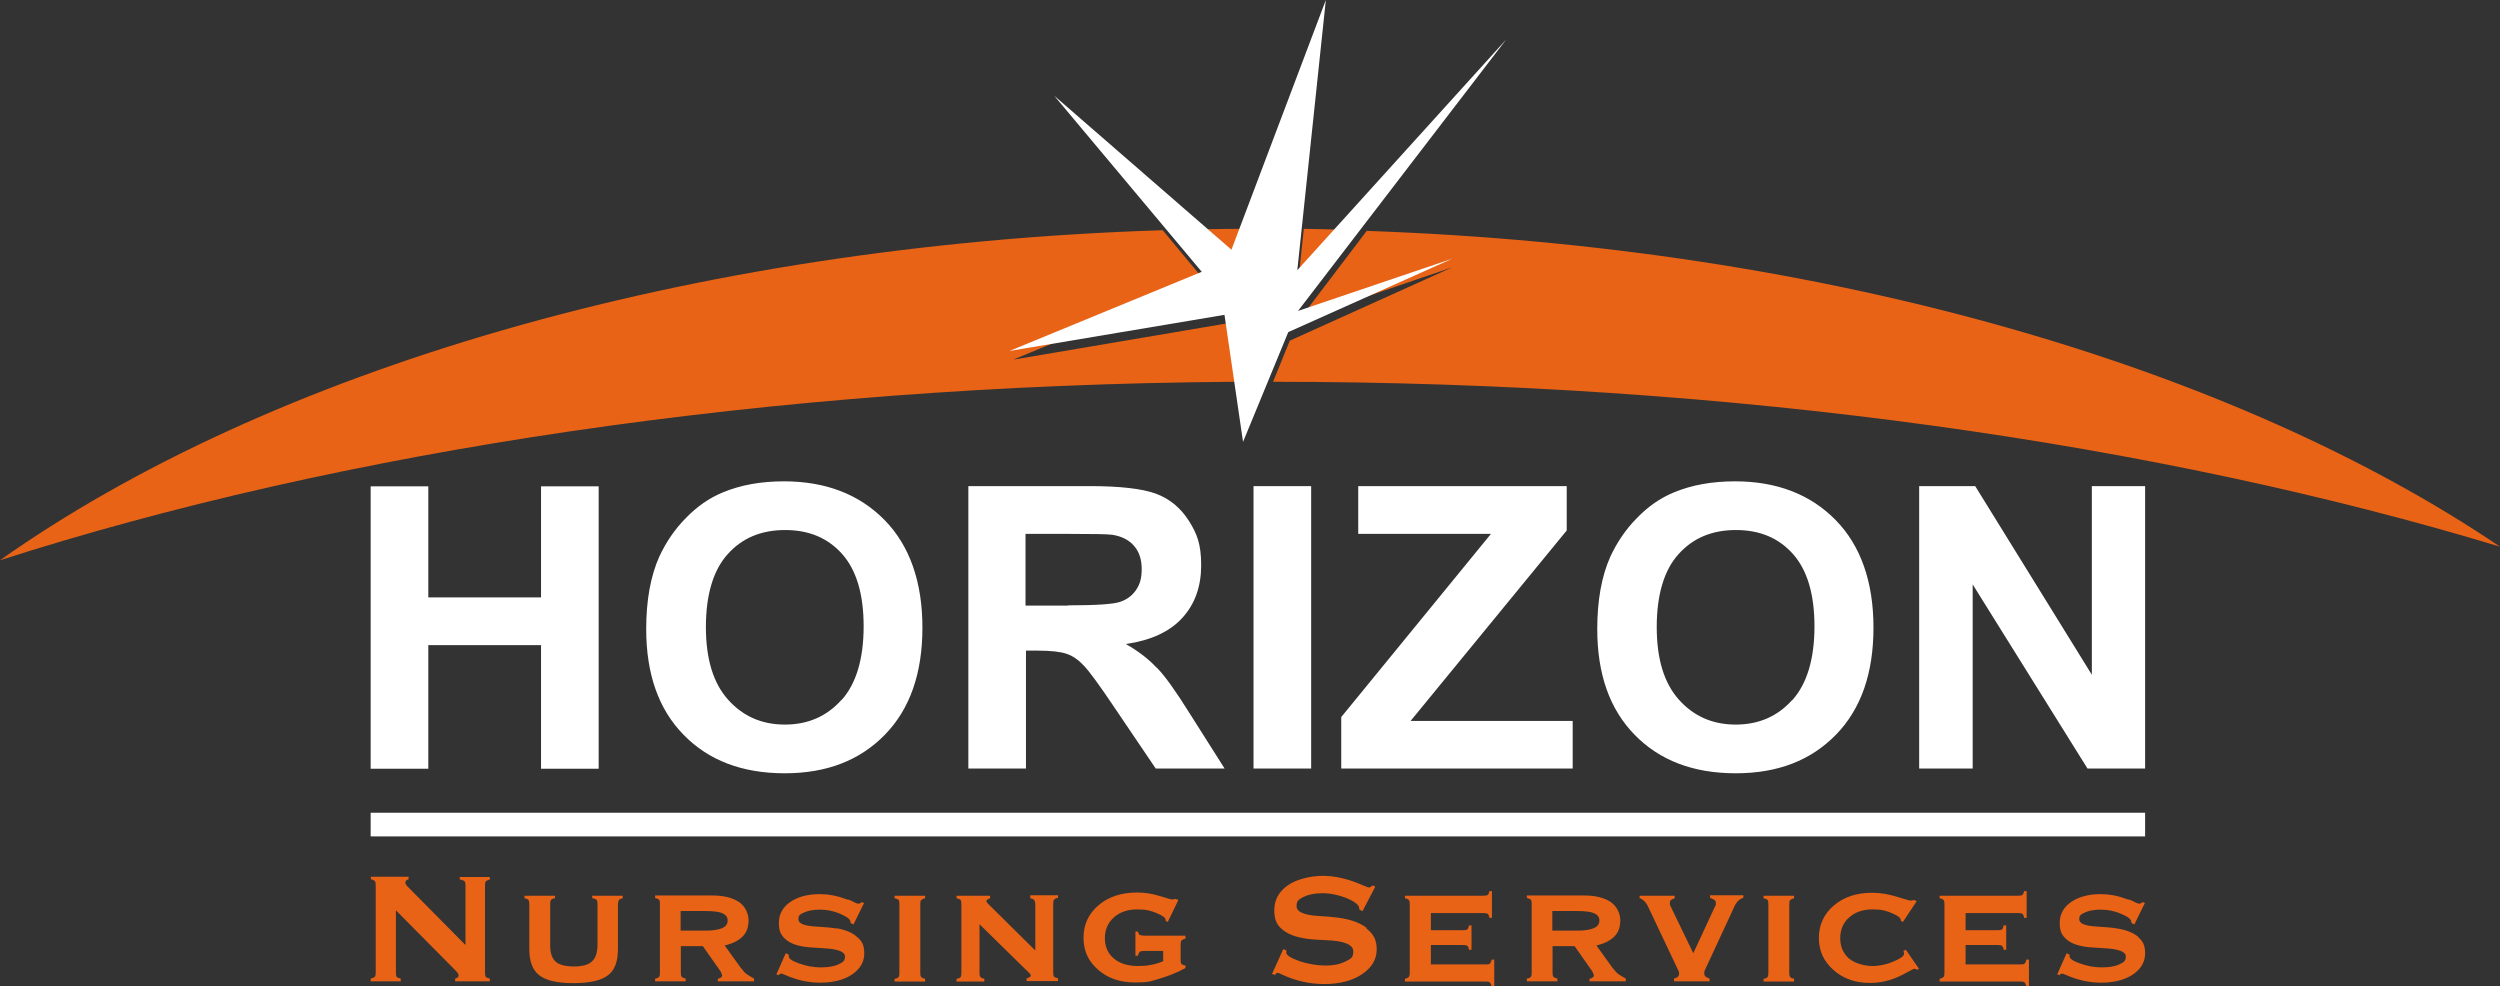
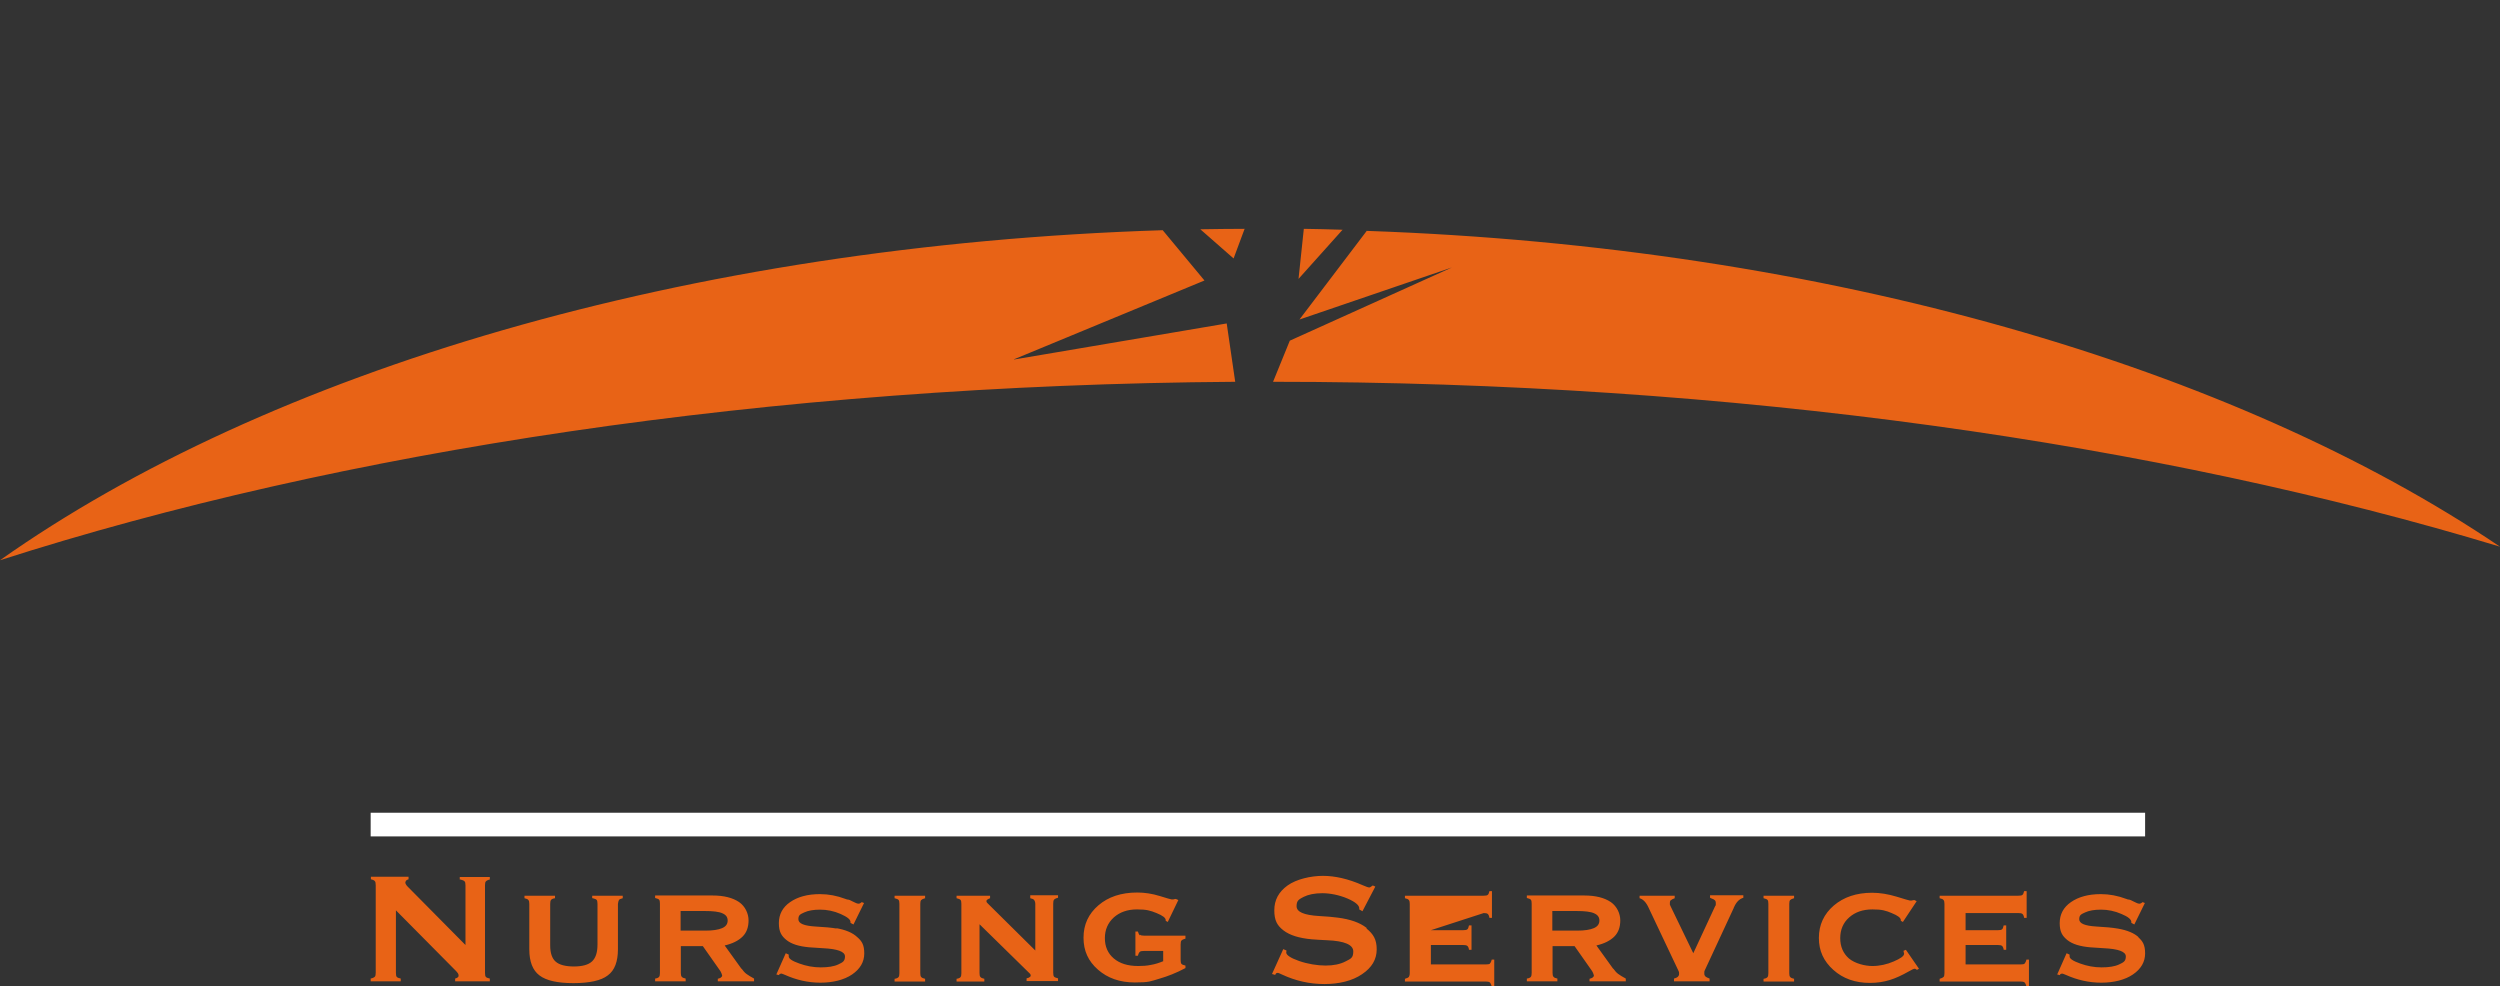
<svg xmlns="http://www.w3.org/2000/svg" width="256px" height="101px" viewBox="0 0 256 101" version="1.1">
  <rect x="0" y="0" width="256" height="101" fill="#333333" stroke="none" />
  <title>Cut Assets/Homepage/Assets/Footer/HorizonNursingServices-hp2024-footer-logo</title>
  <g id="Creative-Comps-2024-(Start-Here)" stroke="none" stroke-width="1" fill="none" fill-rule="evenodd">
    <g id="Cut-Assets/Homepage/JPG/Horizon-Nursing-Services---Homepage-Design---2024" transform="translate(-1260, -7488)">
      <g id="Footer-" transform="translate(0, 7276)">
        <g id="inverse" transform="translate(1260, 212)">
          <g id="Shape_21-2" transform="translate(0, 23.432)" fill="#E86316" fill-rule="nonzero">
            <path d="M133.509,0.024 L132.969,5.127 L137.479,0.094 C136.164,0.047 134.825,0.024 133.509,0 L133.509,0.024 Z M139.97,0.188 L133.063,9.289 L148.685,3.951 L132.076,11.453 L130.361,15.663 C177.558,15.663 221.066,21.966 256,32.548 C228.772,14.158 187.19,1.858 139.993,0.212 L139.97,0.188 Z M103.838,13.358 L123.337,5.291 L119.061,0.141 C70.243,1.693 27.346,14.628 0,33.936 C34.769,22.789 78.677,15.992 126.485,15.663 L125.615,9.689 L103.838,13.382 L103.838,13.358 Z M126.32,3.034 L127.448,0 C125.944,0 124.417,0.024 122.914,0.047 L126.32,3.034 L126.32,3.034 Z" id="Shape" />
          </g>
          <g id="Nursing_Services-2" transform="translate(37.956, 89.688)" fill="#E86316" fill-rule="nonzero">
-             <path d="M9.192,0.374 C9.404,0.421 9.545,0.491 9.615,0.561 C9.686,0.631 9.709,0.771 9.709,0.982 L9.709,7.082 L3.856,1.169 C3.738,1.052 3.667,0.982 3.62,0.888 C3.573,0.818 3.55,0.748 3.55,0.678 C3.55,0.608 3.597,0.538 3.644,0.467 C3.714,0.421 3.785,0.374 3.879,0.351 L3.879,0.093 L0.024,0.093 L0.024,0.351 C0.235,0.397 0.376,0.467 0.423,0.538 C0.494,0.608 0.517,0.748 0.517,0.958 L0.517,9.933 C0.517,10.12 0.494,10.26 0.423,10.33 C0.353,10.4 0.212,10.471 0,10.517 L0,10.798 L3.08,10.798 L3.08,10.517 C2.868,10.471 2.751,10.424 2.68,10.354 C2.61,10.284 2.586,10.143 2.586,9.933 L2.586,3.529 L8.722,9.723 C8.816,9.816 8.887,9.91 8.934,9.98 C8.981,10.05 9.004,10.12 9.004,10.214 C9.004,10.307 8.981,10.354 8.91,10.4 C8.84,10.447 8.769,10.494 8.651,10.517 L8.651,10.798 L12.201,10.798 L12.201,10.517 C11.99,10.471 11.872,10.424 11.802,10.354 C11.731,10.284 11.708,10.143 11.708,9.933 L11.708,0.958 C11.708,0.771 11.731,0.631 11.802,0.561 C11.872,0.491 11.99,0.421 12.201,0.374 L12.201,0.117 L9.122,0.117 L9.122,0.374 L9.192,0.374 Z M22.734,2.29 C22.945,2.337 23.063,2.384 23.133,2.454 C23.204,2.524 23.227,2.664 23.227,2.875 L23.227,7.035 C23.227,7.853 23.039,8.414 22.663,8.764 C22.287,9.115 21.652,9.279 20.806,9.279 C19.959,9.279 19.325,9.115 18.949,8.788 C18.572,8.461 18.384,7.9 18.384,7.128 L18.384,2.875 C18.384,2.664 18.408,2.548 18.478,2.454 C18.549,2.384 18.666,2.314 18.878,2.29 L18.878,2.033 L15.751,2.033 L15.751,2.29 C15.963,2.337 16.08,2.384 16.151,2.477 C16.221,2.548 16.245,2.688 16.245,2.875 L16.245,7.526 C16.245,8.788 16.598,9.676 17.279,10.19 C17.985,10.728 19.137,10.985 20.759,10.985 C22.381,10.985 23.603,10.728 24.285,10.19 C24.99,9.676 25.32,8.764 25.32,7.526 L25.32,2.875 C25.343,2.664 25.39,2.524 25.437,2.454 C25.508,2.384 25.625,2.337 25.813,2.29 L25.813,2.033 C25.813,2.033 22.686,2.033 22.686,2.033 L22.686,2.29 L22.734,2.29 Z M37.968,9.512 L36.251,7.128 C37.051,6.941 37.662,6.638 38.085,6.217 C38.508,5.796 38.696,5.235 38.696,4.558 C38.696,3.88 38.367,3.132 37.732,2.688 C37.074,2.244 36.181,2.01 35.005,2.01 L29.128,2.01 L29.128,2.267 C29.316,2.314 29.457,2.361 29.528,2.431 C29.598,2.501 29.622,2.641 29.622,2.851 L29.622,9.933 C29.622,10.143 29.598,10.26 29.528,10.354 C29.457,10.424 29.34,10.494 29.128,10.517 L29.128,10.798 L32.255,10.798 L32.255,10.517 C32.043,10.471 31.926,10.424 31.855,10.33 C31.785,10.26 31.761,10.12 31.761,9.933 L31.761,7.199 L34.018,7.199 L35.758,9.676 C35.828,9.769 35.875,9.863 35.922,9.98 C35.969,10.097 35.993,10.167 35.993,10.19 C35.993,10.284 35.946,10.354 35.875,10.4 C35.805,10.471 35.687,10.494 35.546,10.541 L35.546,10.798 L39.261,10.798 L39.261,10.517 C38.908,10.33 38.649,10.167 38.461,10.027 C38.273,9.886 38.132,9.699 37.991,9.512 L37.968,9.512 Z M34.277,5.609 L31.738,5.609 L31.738,3.599 L34.206,3.599 C35.052,3.599 35.664,3.669 36.016,3.833 C36.392,3.997 36.557,4.23 36.557,4.581 C36.557,4.931 36.369,5.189 35.993,5.352 C35.617,5.516 35.052,5.609 34.253,5.609 L34.277,5.609 Z M47.747,5.399 C47.183,5.305 46.478,5.235 45.561,5.189 C44.386,5.118 43.798,4.885 43.798,4.441 C43.798,3.997 44.009,3.926 44.409,3.74 C44.809,3.553 45.349,3.459 46.031,3.459 C46.713,3.459 47.442,3.599 48.124,3.903 C48.805,4.207 49.134,4.464 49.134,4.721 C49.134,4.978 49.134,4.768 49.134,4.791 C49.134,4.791 49.134,4.791 49.134,4.815 L49.44,4.978 L50.522,2.781 L50.286,2.688 C50.239,2.735 50.169,2.781 50.122,2.805 C50.051,2.828 50.028,2.851 49.981,2.851 C49.84,2.851 49.652,2.781 49.393,2.641 C49.134,2.501 48.97,2.431 48.876,2.431 C48.782,2.431 48.758,2.407 48.617,2.361 C47.747,2.033 46.878,1.87 46.008,1.87 C44.738,1.87 43.727,2.15 42.952,2.688 C42.176,3.225 41.8,3.95 41.8,4.838 C41.8,5.726 42.058,6.147 42.575,6.568 C43.093,6.988 43.868,7.222 44.903,7.315 C45.255,7.339 45.726,7.362 46.313,7.409 C47.818,7.479 48.57,7.759 48.57,8.25 C48.57,8.741 48.335,8.858 47.888,9.068 C47.442,9.279 46.831,9.372 46.078,9.372 C45.326,9.372 44.597,9.232 43.892,8.975 C43.163,8.718 42.81,8.484 42.81,8.25 C42.81,8.017 42.81,8.18 42.81,8.133 C42.81,8.11 42.81,8.087 42.81,8.063 L42.505,7.923 L41.541,10.097 L41.823,10.167 C41.823,10.097 41.87,10.073 41.894,10.05 C41.917,10.05 41.964,10.027 42.035,10.003 C42.082,10.003 42.223,10.05 42.434,10.143 C43.586,10.658 44.785,10.938 46.055,10.938 C47.324,10.938 48.476,10.658 49.299,10.097 C50.122,9.536 50.545,8.811 50.545,7.946 C50.545,7.082 50.31,6.684 49.816,6.264 C49.346,5.82 48.617,5.516 47.653,5.352 L47.747,5.399 Z M53.648,2.29 C53.836,2.337 53.977,2.384 54.048,2.454 C54.118,2.524 54.142,2.664 54.142,2.875 L54.142,9.956 C54.142,10.167 54.118,10.284 54.048,10.377 C53.977,10.447 53.86,10.517 53.648,10.541 L53.648,10.821 L56.775,10.821 L56.775,10.541 C56.563,10.494 56.446,10.447 56.375,10.354 C56.305,10.284 56.281,10.143 56.281,9.956 L56.281,2.875 C56.281,2.688 56.305,2.548 56.375,2.477 C56.446,2.407 56.587,2.337 56.775,2.29 L56.775,2.033 L53.648,2.033 L53.648,2.29 Z M67.542,2.29 C67.754,2.337 67.871,2.384 67.942,2.477 C68.012,2.571 68.059,2.711 68.059,2.898 L68.059,7.643 L63.217,2.851 C63.146,2.781 63.099,2.735 63.075,2.688 C63.075,2.641 63.052,2.618 63.052,2.594 C63.052,2.524 63.075,2.477 63.146,2.431 C63.217,2.384 63.311,2.337 63.428,2.29 L63.428,2.033 L59.996,2.033 L59.996,2.29 C60.184,2.337 60.325,2.384 60.395,2.454 C60.466,2.524 60.489,2.664 60.489,2.875 L60.489,9.956 C60.489,10.167 60.466,10.284 60.395,10.377 C60.325,10.447 60.207,10.517 59.996,10.541 L59.996,10.821 L62.84,10.821 L62.84,10.541 C62.629,10.494 62.511,10.447 62.441,10.354 C62.37,10.284 62.347,10.143 62.347,9.956 L62.347,4.955 L67.472,9.98 C67.519,10.027 67.542,10.05 67.566,10.097 C67.566,10.143 67.589,10.19 67.589,10.214 C67.589,10.284 67.542,10.33 67.472,10.377 C67.401,10.424 67.307,10.471 67.166,10.494 L67.166,10.774 L70.387,10.774 L70.387,10.494 C70.199,10.447 70.058,10.4 69.987,10.33 C69.917,10.26 69.893,10.12 69.893,9.91 L69.893,2.851 C69.893,2.641 69.917,2.501 69.987,2.431 C70.058,2.361 70.175,2.29 70.387,2.244 L70.387,1.987 L67.542,1.987 L67.542,2.244 L67.542,2.29 Z M78.756,6.1 C78.686,6.03 78.615,5.89 78.568,5.703 L78.31,5.703 L78.31,8.18 L78.568,8.18 C78.615,7.97 78.686,7.853 78.756,7.783 C78.827,7.713 78.968,7.689 79.179,7.689 L81.154,7.689 L81.154,8.741 C80.754,8.905 80.331,9.045 79.908,9.115 C79.485,9.209 79.038,9.232 78.592,9.232 C77.534,9.232 76.711,8.975 76.1,8.461 C75.488,7.946 75.183,7.245 75.183,6.381 C75.183,5.516 75.488,4.815 76.1,4.254 C76.711,3.716 77.487,3.436 78.474,3.436 C79.461,3.436 79.838,3.553 80.472,3.81 C81.107,4.067 81.413,4.3 81.413,4.534 C81.413,4.768 81.413,4.581 81.413,4.581 C81.413,4.581 81.413,4.581 81.413,4.604 L81.624,4.721 L82.706,2.477 L82.447,2.361 C82.377,2.361 82.283,2.384 82.212,2.407 C82.142,2.407 82.071,2.407 82,2.407 C81.93,2.407 81.53,2.29 80.778,2.057 C80.026,1.823 79.25,1.706 78.498,1.706 C76.852,1.706 75.535,2.15 74.525,3.015 C73.514,3.88 72.996,4.978 72.996,6.334 C72.996,7.689 73.49,8.741 74.477,9.606 C75.465,10.471 76.711,10.915 78.239,10.915 C79.767,10.915 79.838,10.798 80.731,10.541 C81.624,10.284 82.518,9.933 83.435,9.442 L83.435,9.185 C83.223,9.138 83.105,9.092 83.035,9.022 C82.964,8.951 82.941,8.811 82.941,8.601 L82.941,7.035 C82.941,6.825 82.964,6.684 83.035,6.614 C83.105,6.544 83.246,6.474 83.435,6.427 L83.435,6.123 L79.203,6.123 C78.991,6.123 78.874,6.1 78.78,6.03 L78.756,6.1 Z M101.983,5.329 C101.302,4.791 100.314,4.441 99.021,4.277 C98.551,4.207 97.916,4.16 97.117,4.113 C95.565,4.02 94.813,3.693 94.813,3.108 C94.813,2.524 95.048,2.407 95.542,2.15 C96.012,1.916 96.647,1.776 97.446,1.776 C98.245,1.776 99.186,1.963 100.009,2.314 C100.831,2.664 101.231,3.015 101.231,3.319 C101.231,3.623 101.231,3.366 101.231,3.389 C101.231,3.389 101.231,3.412 101.231,3.436 L101.56,3.623 L102.877,1.098 L102.618,0.982 C102.501,1.052 102.43,1.122 102.383,1.145 C102.336,1.169 102.289,1.192 102.242,1.192 C102.171,1.192 101.96,1.122 101.584,0.958 C100.103,0.304 98.739,0 97.517,0 C96.294,0 94.813,0.327 93.896,0.982 C92.979,1.636 92.533,2.477 92.533,3.529 C92.533,4.581 92.838,5.095 93.473,5.586 C94.108,6.077 95.072,6.381 96.365,6.497 C96.741,6.521 97.258,6.568 97.916,6.591 C99.727,6.661 100.62,7.058 100.62,7.736 C100.62,8.414 100.361,8.484 99.821,8.764 C99.28,9.045 98.598,9.185 97.775,9.185 C96.952,9.185 95.942,9.022 95.072,8.718 C94.202,8.414 93.755,8.11 93.755,7.853 C93.755,7.806 93.755,7.759 93.779,7.713 C93.779,7.689 93.779,7.666 93.779,7.643 L93.45,7.502 L92.298,10.05 L92.627,10.143 C92.65,10.05 92.697,10.003 92.721,9.98 C92.768,9.956 92.815,9.933 92.885,9.933 C92.956,9.933 93.097,10.003 93.355,10.12 C94.719,10.751 96.153,11.078 97.658,11.078 C99.162,11.078 100.526,10.751 101.513,10.073 C102.524,9.396 103.018,8.554 103.018,7.526 C103.018,6.497 102.665,5.96 101.983,5.399 L101.983,5.329 Z M114.631,8.975 C114.561,9.045 114.42,9.068 114.208,9.068 L108.566,9.068 L108.566,7.082 L111.881,7.082 C112.092,7.082 112.21,7.105 112.304,7.175 C112.375,7.245 112.445,7.362 112.469,7.572 L112.727,7.572 L112.727,5.072 L112.469,5.072 C112.422,5.282 112.375,5.422 112.304,5.469 C112.233,5.539 112.092,5.563 111.881,5.563 L108.566,5.563 L108.566,3.81 L113.973,3.81 C114.185,3.81 114.302,3.833 114.396,3.903 C114.467,3.973 114.537,4.113 114.561,4.3 L114.819,4.3 L114.819,1.566 L114.561,1.566 C114.514,1.753 114.467,1.893 114.396,1.94 C114.326,2.01 114.185,2.033 113.973,2.033 L105.909,2.033 L105.909,2.29 C106.121,2.337 106.239,2.384 106.309,2.477 C106.38,2.548 106.403,2.688 106.403,2.875 L106.403,9.956 C106.403,10.143 106.356,10.284 106.309,10.354 C106.239,10.424 106.098,10.494 105.909,10.541 L105.909,10.821 L114.185,10.821 C114.396,10.821 114.514,10.845 114.608,10.915 C114.678,10.985 114.749,11.125 114.796,11.312 L115.055,11.312 L115.055,8.577 L114.796,8.577 C114.749,8.788 114.678,8.905 114.608,8.975 L114.631,8.975 Z M127.232,9.512 L125.516,7.128 C126.316,6.941 126.927,6.638 127.35,6.217 C127.773,5.796 127.961,5.235 127.961,4.558 C127.961,3.88 127.632,3.132 126.997,2.688 C126.339,2.244 125.446,2.01 124.27,2.01 L118.393,2.01 L118.393,2.267 C118.581,2.314 118.722,2.361 118.793,2.431 C118.863,2.501 118.887,2.641 118.887,2.851 L118.887,9.933 C118.887,10.143 118.863,10.26 118.793,10.354 C118.722,10.424 118.604,10.494 118.393,10.517 L118.393,10.798 L121.52,10.798 L121.52,10.517 C121.308,10.471 121.191,10.424 121.12,10.33 C121.049,10.26 121.026,10.12 121.026,9.933 L121.026,7.199 L123.283,7.199 L125.023,9.676 C125.093,9.769 125.14,9.863 125.187,9.98 C125.234,10.097 125.258,10.167 125.258,10.19 C125.258,10.284 125.211,10.354 125.14,10.4 C125.07,10.471 124.952,10.494 124.811,10.541 L124.811,10.798 L128.525,10.798 L128.525,10.517 C128.173,10.33 127.914,10.167 127.726,10.027 C127.538,9.886 127.397,9.699 127.256,9.512 L127.232,9.512 Z M123.541,5.609 L121.002,5.609 L121.002,3.599 L123.471,3.599 C124.317,3.599 124.928,3.669 125.281,3.833 C125.657,3.997 125.822,4.23 125.822,4.581 C125.822,4.931 125.634,5.189 125.258,5.352 C124.881,5.516 124.317,5.609 123.518,5.609 L123.541,5.609 Z M137.247,2.29 C137.459,2.361 137.576,2.431 137.647,2.501 C137.718,2.571 137.741,2.664 137.741,2.758 C137.741,2.851 137.741,2.898 137.741,2.945 C137.741,3.015 137.718,3.062 137.671,3.108 L135.437,7.923 L133.11,3.108 C133.086,3.062 133.063,2.992 133.039,2.945 C133.039,2.875 133.039,2.828 133.039,2.758 C133.039,2.641 133.063,2.548 133.133,2.501 C133.204,2.431 133.345,2.361 133.533,2.29 L133.533,2.033 L129.936,2.033 L129.936,2.29 C130.289,2.384 130.618,2.711 130.876,3.295 L130.876,3.295 C130.876,3.295 133.909,9.699 133.909,9.699 C133.956,9.793 133.98,9.863 133.98,9.91 C133.98,9.956 133.98,10.003 133.98,10.05 C133.98,10.167 133.933,10.26 133.862,10.33 C133.791,10.4 133.65,10.471 133.462,10.517 L133.462,10.798 L137.106,10.798 L137.106,10.517 C136.895,10.447 136.777,10.377 136.683,10.307 C136.613,10.237 136.566,10.143 136.566,10.027 C136.566,9.91 136.566,9.91 136.566,9.863 C136.566,9.816 136.566,9.746 136.613,9.676 L139.575,3.295 C139.575,3.295 139.575,3.249 139.622,3.179 C139.857,2.664 140.163,2.361 140.562,2.244 L140.562,1.987 L137.153,1.987 L137.153,2.244 L137.247,2.29 Z M142.631,2.29 C142.819,2.337 142.96,2.384 143.031,2.454 C143.101,2.524 143.125,2.664 143.125,2.875 L143.125,9.956 C143.125,10.167 143.101,10.284 143.031,10.377 C142.96,10.447 142.843,10.517 142.631,10.541 L142.631,10.821 L145.758,10.821 L145.758,10.541 C145.546,10.494 145.429,10.447 145.358,10.354 C145.288,10.284 145.264,10.143 145.264,9.956 L145.264,2.875 C145.264,2.688 145.288,2.548 145.358,2.477 C145.429,2.407 145.57,2.337 145.758,2.29 L145.758,2.033 L142.631,2.033 L142.631,2.29 Z M156.972,7.736 C156.972,7.806 156.995,7.853 157.019,7.9 C157.019,7.946 157.019,7.993 157.019,7.993 C157.019,8.204 156.666,8.461 155.961,8.764 C155.255,9.068 154.527,9.232 153.774,9.232 C153.022,9.232 151.988,8.975 151.376,8.461 C150.789,7.946 150.483,7.245 150.483,6.381 C150.483,5.516 150.789,4.791 151.4,4.254 C152.011,3.716 152.787,3.436 153.774,3.436 C154.762,3.436 155.138,3.553 155.749,3.81 C156.384,4.067 156.69,4.3 156.69,4.534 C156.69,4.768 156.69,4.581 156.69,4.581 C156.69,4.581 156.69,4.581 156.69,4.604 L156.901,4.721 L158.312,2.594 L158.077,2.477 C157.983,2.477 157.889,2.501 157.818,2.524 C157.747,2.524 157.677,2.524 157.606,2.524 C157.536,2.524 157.089,2.384 156.243,2.127 C155.397,1.87 154.55,1.73 153.751,1.73 C152.152,1.73 150.836,2.174 149.825,3.038 C148.814,3.903 148.297,5.025 148.297,6.357 C148.297,7.689 148.79,8.741 149.778,9.629 C150.765,10.517 152.011,10.961 153.516,10.961 C155.02,10.961 156.125,10.564 157.489,9.793 C157.818,9.606 158.006,9.512 158.1,9.512 C158.194,9.512 158.171,9.512 158.194,9.536 C158.218,9.536 158.288,9.582 158.335,9.629 L158.547,9.512 L157.207,7.572 L156.972,7.666 L156.972,7.736 Z M169.385,8.975 C169.314,9.045 169.173,9.068 168.961,9.068 L163.319,9.068 L163.319,7.082 L166.634,7.082 C166.846,7.082 166.963,7.105 167.057,7.175 C167.128,7.245 167.198,7.362 167.222,7.572 L167.48,7.572 L167.48,5.072 L167.222,5.072 C167.175,5.282 167.128,5.422 167.057,5.469 C166.987,5.539 166.846,5.563 166.634,5.563 L163.319,5.563 L163.319,3.81 L168.726,3.81 C168.938,3.81 169.055,3.833 169.149,3.903 C169.22,3.973 169.291,4.113 169.314,4.3 L169.573,4.3 L169.573,1.566 L169.314,1.566 C169.267,1.753 169.22,1.893 169.149,1.94 C169.079,2.01 168.938,2.033 168.726,2.033 L160.663,2.033 L160.663,2.29 C160.874,2.337 160.992,2.384 161.062,2.477 C161.133,2.548 161.156,2.688 161.156,2.875 L161.156,9.956 C161.156,10.143 161.133,10.284 161.062,10.354 C160.992,10.424 160.851,10.494 160.663,10.541 L160.663,10.821 L168.938,10.821 C169.149,10.821 169.267,10.845 169.361,10.915 C169.432,10.985 169.502,11.125 169.549,11.312 L169.808,11.312 L169.808,8.577 L169.549,8.577 C169.502,8.788 169.432,8.905 169.361,8.975 L169.385,8.975 Z M181.069,6.31 C180.599,5.866 179.87,5.563 178.906,5.399 C178.342,5.305 177.636,5.235 176.719,5.189 C175.544,5.118 174.956,4.885 174.956,4.441 C174.956,3.997 175.168,3.926 175.568,3.74 C175.967,3.553 176.508,3.459 177.19,3.459 C177.871,3.459 178.6,3.599 179.282,3.903 C179.964,4.184 180.293,4.464 180.293,4.721 C180.293,4.978 180.293,4.768 180.293,4.791 C180.293,4.791 180.293,4.791 180.293,4.815 L180.599,4.978 L181.68,2.781 L181.445,2.688 C181.398,2.735 181.327,2.781 181.28,2.805 C181.21,2.828 181.186,2.851 181.139,2.851 C180.998,2.851 180.81,2.781 180.552,2.641 C180.293,2.501 180.128,2.431 180.034,2.431 C179.94,2.431 179.917,2.407 179.776,2.361 C178.906,2.033 178.036,1.87 177.166,1.87 C175.897,1.87 174.886,2.15 174.11,2.688 C173.334,3.225 172.958,3.95 172.958,4.838 C172.958,5.726 173.217,6.147 173.734,6.568 C174.251,6.988 175.027,7.222 176.061,7.315 C176.414,7.339 176.884,7.362 177.472,7.409 C178.976,7.479 179.729,7.759 179.729,8.25 C179.729,8.741 179.494,8.858 179.047,9.068 C178.6,9.279 177.989,9.372 177.237,9.372 C176.484,9.372 175.756,9.232 175.05,8.975 C174.322,8.718 173.969,8.484 173.969,8.25 C173.969,8.017 173.969,8.18 173.969,8.133 C173.969,8.11 173.969,8.087 173.969,8.063 L173.663,7.923 L172.699,10.097 L172.982,10.167 C172.982,10.097 173.029,10.073 173.052,10.05 C173.076,10.05 173.123,10.027 173.193,10.003 C173.24,10.003 173.381,10.05 173.593,10.143 C174.745,10.658 175.944,10.938 177.213,10.938 C178.483,10.938 179.635,10.658 180.457,10.097 C181.28,9.536 181.703,8.811 181.703,7.946 C181.703,7.082 181.468,6.684 180.975,6.264 L181.069,6.31 Z" id="Shape" />
+             <path d="M9.192,0.374 C9.404,0.421 9.545,0.491 9.615,0.561 C9.686,0.631 9.709,0.771 9.709,0.982 L9.709,7.082 L3.856,1.169 C3.738,1.052 3.667,0.982 3.62,0.888 C3.573,0.818 3.55,0.748 3.55,0.678 C3.55,0.608 3.597,0.538 3.644,0.467 C3.714,0.421 3.785,0.374 3.879,0.351 L3.879,0.093 L0.024,0.093 L0.024,0.351 C0.235,0.397 0.376,0.467 0.423,0.538 C0.494,0.608 0.517,0.748 0.517,0.958 L0.517,9.933 C0.517,10.12 0.494,10.26 0.423,10.33 C0.353,10.4 0.212,10.471 0,10.517 L0,10.798 L3.08,10.798 L3.08,10.517 C2.868,10.471 2.751,10.424 2.68,10.354 C2.61,10.284 2.586,10.143 2.586,9.933 L2.586,3.529 L8.722,9.723 C8.816,9.816 8.887,9.91 8.934,9.98 C8.981,10.05 9.004,10.12 9.004,10.214 C9.004,10.307 8.981,10.354 8.91,10.4 C8.84,10.447 8.769,10.494 8.651,10.517 L8.651,10.798 L12.201,10.798 L12.201,10.517 C11.99,10.471 11.872,10.424 11.802,10.354 C11.731,10.284 11.708,10.143 11.708,9.933 L11.708,0.958 C11.708,0.771 11.731,0.631 11.802,0.561 C11.872,0.491 11.99,0.421 12.201,0.374 L12.201,0.117 L9.122,0.117 L9.122,0.374 L9.192,0.374 Z M22.734,2.29 C22.945,2.337 23.063,2.384 23.133,2.454 C23.204,2.524 23.227,2.664 23.227,2.875 L23.227,7.035 C23.227,7.853 23.039,8.414 22.663,8.764 C22.287,9.115 21.652,9.279 20.806,9.279 C19.959,9.279 19.325,9.115 18.949,8.788 C18.572,8.461 18.384,7.9 18.384,7.128 L18.384,2.875 C18.384,2.664 18.408,2.548 18.478,2.454 C18.549,2.384 18.666,2.314 18.878,2.29 L18.878,2.033 L15.751,2.033 L15.751,2.29 C15.963,2.337 16.08,2.384 16.151,2.477 C16.221,2.548 16.245,2.688 16.245,2.875 L16.245,7.526 C16.245,8.788 16.598,9.676 17.279,10.19 C17.985,10.728 19.137,10.985 20.759,10.985 C22.381,10.985 23.603,10.728 24.285,10.19 C24.99,9.676 25.32,8.764 25.32,7.526 L25.32,2.875 C25.343,2.664 25.39,2.524 25.437,2.454 C25.508,2.384 25.625,2.337 25.813,2.29 L25.813,2.033 C25.813,2.033 22.686,2.033 22.686,2.033 L22.686,2.29 L22.734,2.29 Z M37.968,9.512 L36.251,7.128 C37.051,6.941 37.662,6.638 38.085,6.217 C38.508,5.796 38.696,5.235 38.696,4.558 C38.696,3.88 38.367,3.132 37.732,2.688 C37.074,2.244 36.181,2.01 35.005,2.01 L29.128,2.01 L29.128,2.267 C29.316,2.314 29.457,2.361 29.528,2.431 C29.598,2.501 29.622,2.641 29.622,2.851 L29.622,9.933 C29.622,10.143 29.598,10.26 29.528,10.354 C29.457,10.424 29.34,10.494 29.128,10.517 L29.128,10.798 L32.255,10.798 L32.255,10.517 C32.043,10.471 31.926,10.424 31.855,10.33 C31.785,10.26 31.761,10.12 31.761,9.933 L31.761,7.199 L34.018,7.199 L35.758,9.676 C35.828,9.769 35.875,9.863 35.922,9.98 C35.969,10.097 35.993,10.167 35.993,10.19 C35.993,10.284 35.946,10.354 35.875,10.4 C35.805,10.471 35.687,10.494 35.546,10.541 L35.546,10.798 L39.261,10.798 L39.261,10.517 C38.908,10.33 38.649,10.167 38.461,10.027 C38.273,9.886 38.132,9.699 37.991,9.512 L37.968,9.512 Z M34.277,5.609 L31.738,5.609 L31.738,3.599 L34.206,3.599 C35.052,3.599 35.664,3.669 36.016,3.833 C36.392,3.997 36.557,4.23 36.557,4.581 C36.557,4.931 36.369,5.189 35.993,5.352 C35.617,5.516 35.052,5.609 34.253,5.609 L34.277,5.609 Z M47.747,5.399 C47.183,5.305 46.478,5.235 45.561,5.189 C44.386,5.118 43.798,4.885 43.798,4.441 C43.798,3.997 44.009,3.926 44.409,3.74 C44.809,3.553 45.349,3.459 46.031,3.459 C46.713,3.459 47.442,3.599 48.124,3.903 C48.805,4.207 49.134,4.464 49.134,4.721 C49.134,4.978 49.134,4.768 49.134,4.791 C49.134,4.791 49.134,4.791 49.134,4.815 L49.44,4.978 L50.522,2.781 L50.286,2.688 C50.239,2.735 50.169,2.781 50.122,2.805 C50.051,2.828 50.028,2.851 49.981,2.851 C49.84,2.851 49.652,2.781 49.393,2.641 C49.134,2.501 48.97,2.431 48.876,2.431 C48.782,2.431 48.758,2.407 48.617,2.361 C47.747,2.033 46.878,1.87 46.008,1.87 C44.738,1.87 43.727,2.15 42.952,2.688 C42.176,3.225 41.8,3.95 41.8,4.838 C41.8,5.726 42.058,6.147 42.575,6.568 C43.093,6.988 43.868,7.222 44.903,7.315 C45.255,7.339 45.726,7.362 46.313,7.409 C47.818,7.479 48.57,7.759 48.57,8.25 C48.57,8.741 48.335,8.858 47.888,9.068 C47.442,9.279 46.831,9.372 46.078,9.372 C45.326,9.372 44.597,9.232 43.892,8.975 C43.163,8.718 42.81,8.484 42.81,8.25 C42.81,8.017 42.81,8.18 42.81,8.133 C42.81,8.11 42.81,8.087 42.81,8.063 L42.505,7.923 L41.541,10.097 L41.823,10.167 C41.823,10.097 41.87,10.073 41.894,10.05 C41.917,10.05 41.964,10.027 42.035,10.003 C42.082,10.003 42.223,10.05 42.434,10.143 C43.586,10.658 44.785,10.938 46.055,10.938 C47.324,10.938 48.476,10.658 49.299,10.097 C50.122,9.536 50.545,8.811 50.545,7.946 C50.545,7.082 50.31,6.684 49.816,6.264 C49.346,5.82 48.617,5.516 47.653,5.352 L47.747,5.399 Z M53.648,2.29 C53.836,2.337 53.977,2.384 54.048,2.454 C54.118,2.524 54.142,2.664 54.142,2.875 L54.142,9.956 C54.142,10.167 54.118,10.284 54.048,10.377 C53.977,10.447 53.86,10.517 53.648,10.541 L53.648,10.821 L56.775,10.821 L56.775,10.541 C56.563,10.494 56.446,10.447 56.375,10.354 C56.305,10.284 56.281,10.143 56.281,9.956 L56.281,2.875 C56.281,2.688 56.305,2.548 56.375,2.477 C56.446,2.407 56.587,2.337 56.775,2.29 L56.775,2.033 L53.648,2.033 L53.648,2.29 Z M67.542,2.29 C67.754,2.337 67.871,2.384 67.942,2.477 C68.012,2.571 68.059,2.711 68.059,2.898 L68.059,7.643 L63.217,2.851 C63.146,2.781 63.099,2.735 63.075,2.688 C63.075,2.641 63.052,2.618 63.052,2.594 C63.052,2.524 63.075,2.477 63.146,2.431 C63.217,2.384 63.311,2.337 63.428,2.29 L63.428,2.033 L59.996,2.033 L59.996,2.29 C60.184,2.337 60.325,2.384 60.395,2.454 C60.466,2.524 60.489,2.664 60.489,2.875 L60.489,9.956 C60.489,10.167 60.466,10.284 60.395,10.377 C60.325,10.447 60.207,10.517 59.996,10.541 L59.996,10.821 L62.84,10.821 L62.84,10.541 C62.629,10.494 62.511,10.447 62.441,10.354 C62.37,10.284 62.347,10.143 62.347,9.956 L62.347,4.955 L67.472,9.98 C67.519,10.027 67.542,10.05 67.566,10.097 C67.566,10.143 67.589,10.19 67.589,10.214 C67.589,10.284 67.542,10.33 67.472,10.377 C67.401,10.424 67.307,10.471 67.166,10.494 L67.166,10.774 L70.387,10.774 L70.387,10.494 C70.199,10.447 70.058,10.4 69.987,10.33 C69.917,10.26 69.893,10.12 69.893,9.91 L69.893,2.851 C69.893,2.641 69.917,2.501 69.987,2.431 C70.058,2.361 70.175,2.29 70.387,2.244 L70.387,1.987 L67.542,1.987 L67.542,2.244 L67.542,2.29 Z M78.756,6.1 C78.686,6.03 78.615,5.89 78.568,5.703 L78.31,5.703 L78.31,8.18 L78.568,8.18 C78.615,7.97 78.686,7.853 78.756,7.783 C78.827,7.713 78.968,7.689 79.179,7.689 L81.154,7.689 L81.154,8.741 C80.754,8.905 80.331,9.045 79.908,9.115 C79.485,9.209 79.038,9.232 78.592,9.232 C77.534,9.232 76.711,8.975 76.1,8.461 C75.488,7.946 75.183,7.245 75.183,6.381 C75.183,5.516 75.488,4.815 76.1,4.254 C76.711,3.716 77.487,3.436 78.474,3.436 C79.461,3.436 79.838,3.553 80.472,3.81 C81.107,4.067 81.413,4.3 81.413,4.534 C81.413,4.768 81.413,4.581 81.413,4.581 C81.413,4.581 81.413,4.581 81.413,4.604 L81.624,4.721 L82.706,2.477 L82.447,2.361 C82.377,2.361 82.283,2.384 82.212,2.407 C82.142,2.407 82.071,2.407 82,2.407 C81.93,2.407 81.53,2.29 80.778,2.057 C80.026,1.823 79.25,1.706 78.498,1.706 C76.852,1.706 75.535,2.15 74.525,3.015 C73.514,3.88 72.996,4.978 72.996,6.334 C72.996,7.689 73.49,8.741 74.477,9.606 C75.465,10.471 76.711,10.915 78.239,10.915 C79.767,10.915 79.838,10.798 80.731,10.541 C81.624,10.284 82.518,9.933 83.435,9.442 L83.435,9.185 C83.223,9.138 83.105,9.092 83.035,9.022 C82.964,8.951 82.941,8.811 82.941,8.601 L82.941,7.035 C82.941,6.825 82.964,6.684 83.035,6.614 C83.105,6.544 83.246,6.474 83.435,6.427 L83.435,6.123 L79.203,6.123 C78.991,6.123 78.874,6.1 78.78,6.03 L78.756,6.1 Z M101.983,5.329 C101.302,4.791 100.314,4.441 99.021,4.277 C98.551,4.207 97.916,4.16 97.117,4.113 C95.565,4.02 94.813,3.693 94.813,3.108 C94.813,2.524 95.048,2.407 95.542,2.15 C96.012,1.916 96.647,1.776 97.446,1.776 C98.245,1.776 99.186,1.963 100.009,2.314 C100.831,2.664 101.231,3.015 101.231,3.319 C101.231,3.623 101.231,3.366 101.231,3.389 C101.231,3.389 101.231,3.412 101.231,3.436 L101.56,3.623 L102.877,1.098 L102.618,0.982 C102.501,1.052 102.43,1.122 102.383,1.145 C102.336,1.169 102.289,1.192 102.242,1.192 C102.171,1.192 101.96,1.122 101.584,0.958 C100.103,0.304 98.739,0 97.517,0 C96.294,0 94.813,0.327 93.896,0.982 C92.979,1.636 92.533,2.477 92.533,3.529 C92.533,4.581 92.838,5.095 93.473,5.586 C94.108,6.077 95.072,6.381 96.365,6.497 C96.741,6.521 97.258,6.568 97.916,6.591 C99.727,6.661 100.62,7.058 100.62,7.736 C100.62,8.414 100.361,8.484 99.821,8.764 C99.28,9.045 98.598,9.185 97.775,9.185 C96.952,9.185 95.942,9.022 95.072,8.718 C94.202,8.414 93.755,8.11 93.755,7.853 C93.755,7.806 93.755,7.759 93.779,7.713 C93.779,7.689 93.779,7.666 93.779,7.643 L93.45,7.502 L92.298,10.05 L92.627,10.143 C92.65,10.05 92.697,10.003 92.721,9.98 C92.768,9.956 92.815,9.933 92.885,9.933 C92.956,9.933 93.097,10.003 93.355,10.12 C94.719,10.751 96.153,11.078 97.658,11.078 C99.162,11.078 100.526,10.751 101.513,10.073 C102.524,9.396 103.018,8.554 103.018,7.526 C103.018,6.497 102.665,5.96 101.983,5.399 L101.983,5.329 Z M114.631,8.975 C114.561,9.045 114.42,9.068 114.208,9.068 L108.566,9.068 L108.566,7.082 L111.881,7.082 C112.092,7.082 112.21,7.105 112.304,7.175 C112.375,7.245 112.445,7.362 112.469,7.572 L112.727,7.572 L112.727,5.072 L112.469,5.072 C112.422,5.282 112.375,5.422 112.304,5.469 C112.233,5.539 112.092,5.563 111.881,5.563 L108.566,5.563 L113.973,3.81 C114.185,3.81 114.302,3.833 114.396,3.903 C114.467,3.973 114.537,4.113 114.561,4.3 L114.819,4.3 L114.819,1.566 L114.561,1.566 C114.514,1.753 114.467,1.893 114.396,1.94 C114.326,2.01 114.185,2.033 113.973,2.033 L105.909,2.033 L105.909,2.29 C106.121,2.337 106.239,2.384 106.309,2.477 C106.38,2.548 106.403,2.688 106.403,2.875 L106.403,9.956 C106.403,10.143 106.356,10.284 106.309,10.354 C106.239,10.424 106.098,10.494 105.909,10.541 L105.909,10.821 L114.185,10.821 C114.396,10.821 114.514,10.845 114.608,10.915 C114.678,10.985 114.749,11.125 114.796,11.312 L115.055,11.312 L115.055,8.577 L114.796,8.577 C114.749,8.788 114.678,8.905 114.608,8.975 L114.631,8.975 Z M127.232,9.512 L125.516,7.128 C126.316,6.941 126.927,6.638 127.35,6.217 C127.773,5.796 127.961,5.235 127.961,4.558 C127.961,3.88 127.632,3.132 126.997,2.688 C126.339,2.244 125.446,2.01 124.27,2.01 L118.393,2.01 L118.393,2.267 C118.581,2.314 118.722,2.361 118.793,2.431 C118.863,2.501 118.887,2.641 118.887,2.851 L118.887,9.933 C118.887,10.143 118.863,10.26 118.793,10.354 C118.722,10.424 118.604,10.494 118.393,10.517 L118.393,10.798 L121.52,10.798 L121.52,10.517 C121.308,10.471 121.191,10.424 121.12,10.33 C121.049,10.26 121.026,10.12 121.026,9.933 L121.026,7.199 L123.283,7.199 L125.023,9.676 C125.093,9.769 125.14,9.863 125.187,9.98 C125.234,10.097 125.258,10.167 125.258,10.19 C125.258,10.284 125.211,10.354 125.14,10.4 C125.07,10.471 124.952,10.494 124.811,10.541 L124.811,10.798 L128.525,10.798 L128.525,10.517 C128.173,10.33 127.914,10.167 127.726,10.027 C127.538,9.886 127.397,9.699 127.256,9.512 L127.232,9.512 Z M123.541,5.609 L121.002,5.609 L121.002,3.599 L123.471,3.599 C124.317,3.599 124.928,3.669 125.281,3.833 C125.657,3.997 125.822,4.23 125.822,4.581 C125.822,4.931 125.634,5.189 125.258,5.352 C124.881,5.516 124.317,5.609 123.518,5.609 L123.541,5.609 Z M137.247,2.29 C137.459,2.361 137.576,2.431 137.647,2.501 C137.718,2.571 137.741,2.664 137.741,2.758 C137.741,2.851 137.741,2.898 137.741,2.945 C137.741,3.015 137.718,3.062 137.671,3.108 L135.437,7.923 L133.11,3.108 C133.086,3.062 133.063,2.992 133.039,2.945 C133.039,2.875 133.039,2.828 133.039,2.758 C133.039,2.641 133.063,2.548 133.133,2.501 C133.204,2.431 133.345,2.361 133.533,2.29 L133.533,2.033 L129.936,2.033 L129.936,2.29 C130.289,2.384 130.618,2.711 130.876,3.295 L130.876,3.295 C130.876,3.295 133.909,9.699 133.909,9.699 C133.956,9.793 133.98,9.863 133.98,9.91 C133.98,9.956 133.98,10.003 133.98,10.05 C133.98,10.167 133.933,10.26 133.862,10.33 C133.791,10.4 133.65,10.471 133.462,10.517 L133.462,10.798 L137.106,10.798 L137.106,10.517 C136.895,10.447 136.777,10.377 136.683,10.307 C136.613,10.237 136.566,10.143 136.566,10.027 C136.566,9.91 136.566,9.91 136.566,9.863 C136.566,9.816 136.566,9.746 136.613,9.676 L139.575,3.295 C139.575,3.295 139.575,3.249 139.622,3.179 C139.857,2.664 140.163,2.361 140.562,2.244 L140.562,1.987 L137.153,1.987 L137.153,2.244 L137.247,2.29 Z M142.631,2.29 C142.819,2.337 142.96,2.384 143.031,2.454 C143.101,2.524 143.125,2.664 143.125,2.875 L143.125,9.956 C143.125,10.167 143.101,10.284 143.031,10.377 C142.96,10.447 142.843,10.517 142.631,10.541 L142.631,10.821 L145.758,10.821 L145.758,10.541 C145.546,10.494 145.429,10.447 145.358,10.354 C145.288,10.284 145.264,10.143 145.264,9.956 L145.264,2.875 C145.264,2.688 145.288,2.548 145.358,2.477 C145.429,2.407 145.57,2.337 145.758,2.29 L145.758,2.033 L142.631,2.033 L142.631,2.29 Z M156.972,7.736 C156.972,7.806 156.995,7.853 157.019,7.9 C157.019,7.946 157.019,7.993 157.019,7.993 C157.019,8.204 156.666,8.461 155.961,8.764 C155.255,9.068 154.527,9.232 153.774,9.232 C153.022,9.232 151.988,8.975 151.376,8.461 C150.789,7.946 150.483,7.245 150.483,6.381 C150.483,5.516 150.789,4.791 151.4,4.254 C152.011,3.716 152.787,3.436 153.774,3.436 C154.762,3.436 155.138,3.553 155.749,3.81 C156.384,4.067 156.69,4.3 156.69,4.534 C156.69,4.768 156.69,4.581 156.69,4.581 C156.69,4.581 156.69,4.581 156.69,4.604 L156.901,4.721 L158.312,2.594 L158.077,2.477 C157.983,2.477 157.889,2.501 157.818,2.524 C157.747,2.524 157.677,2.524 157.606,2.524 C157.536,2.524 157.089,2.384 156.243,2.127 C155.397,1.87 154.55,1.73 153.751,1.73 C152.152,1.73 150.836,2.174 149.825,3.038 C148.814,3.903 148.297,5.025 148.297,6.357 C148.297,7.689 148.79,8.741 149.778,9.629 C150.765,10.517 152.011,10.961 153.516,10.961 C155.02,10.961 156.125,10.564 157.489,9.793 C157.818,9.606 158.006,9.512 158.1,9.512 C158.194,9.512 158.171,9.512 158.194,9.536 C158.218,9.536 158.288,9.582 158.335,9.629 L158.547,9.512 L157.207,7.572 L156.972,7.666 L156.972,7.736 Z M169.385,8.975 C169.314,9.045 169.173,9.068 168.961,9.068 L163.319,9.068 L163.319,7.082 L166.634,7.082 C166.846,7.082 166.963,7.105 167.057,7.175 C167.128,7.245 167.198,7.362 167.222,7.572 L167.48,7.572 L167.48,5.072 L167.222,5.072 C167.175,5.282 167.128,5.422 167.057,5.469 C166.987,5.539 166.846,5.563 166.634,5.563 L163.319,5.563 L163.319,3.81 L168.726,3.81 C168.938,3.81 169.055,3.833 169.149,3.903 C169.22,3.973 169.291,4.113 169.314,4.3 L169.573,4.3 L169.573,1.566 L169.314,1.566 C169.267,1.753 169.22,1.893 169.149,1.94 C169.079,2.01 168.938,2.033 168.726,2.033 L160.663,2.033 L160.663,2.29 C160.874,2.337 160.992,2.384 161.062,2.477 C161.133,2.548 161.156,2.688 161.156,2.875 L161.156,9.956 C161.156,10.143 161.133,10.284 161.062,10.354 C160.992,10.424 160.851,10.494 160.663,10.541 L160.663,10.821 L168.938,10.821 C169.149,10.821 169.267,10.845 169.361,10.915 C169.432,10.985 169.502,11.125 169.549,11.312 L169.808,11.312 L169.808,8.577 L169.549,8.577 C169.502,8.788 169.432,8.905 169.361,8.975 L169.385,8.975 Z M181.069,6.31 C180.599,5.866 179.87,5.563 178.906,5.399 C178.342,5.305 177.636,5.235 176.719,5.189 C175.544,5.118 174.956,4.885 174.956,4.441 C174.956,3.997 175.168,3.926 175.568,3.74 C175.967,3.553 176.508,3.459 177.19,3.459 C177.871,3.459 178.6,3.599 179.282,3.903 C179.964,4.184 180.293,4.464 180.293,4.721 C180.293,4.978 180.293,4.768 180.293,4.791 C180.293,4.791 180.293,4.791 180.293,4.815 L180.599,4.978 L181.68,2.781 L181.445,2.688 C181.398,2.735 181.327,2.781 181.28,2.805 C181.21,2.828 181.186,2.851 181.139,2.851 C180.998,2.851 180.81,2.781 180.552,2.641 C180.293,2.501 180.128,2.431 180.034,2.431 C179.94,2.431 179.917,2.407 179.776,2.361 C178.906,2.033 178.036,1.87 177.166,1.87 C175.897,1.87 174.886,2.15 174.11,2.688 C173.334,3.225 172.958,3.95 172.958,4.838 C172.958,5.726 173.217,6.147 173.734,6.568 C174.251,6.988 175.027,7.222 176.061,7.315 C176.414,7.339 176.884,7.362 177.472,7.409 C178.976,7.479 179.729,7.759 179.729,8.25 C179.729,8.741 179.494,8.858 179.047,9.068 C178.6,9.279 177.989,9.372 177.237,9.372 C176.484,9.372 175.756,9.232 175.05,8.975 C174.322,8.718 173.969,8.484 173.969,8.25 C173.969,8.017 173.969,8.18 173.969,8.133 C173.969,8.11 173.969,8.087 173.969,8.063 L173.663,7.923 L172.699,10.097 L172.982,10.167 C172.982,10.097 173.029,10.073 173.052,10.05 C173.076,10.05 173.123,10.027 173.193,10.003 C173.24,10.003 173.381,10.05 173.593,10.143 C174.745,10.658 175.944,10.938 177.213,10.938 C178.483,10.938 179.635,10.658 180.457,10.097 C181.28,9.536 181.703,8.811 181.703,7.946 C181.703,7.082 181.468,6.684 180.975,6.264 L181.069,6.31 Z" id="Shape" />
          </g>
          <g id="Shape_22-2" transform="translate(37.956, 83.224)" fill="#FFFFFF" fill-rule="nonzero">
            <rect id="Rectangle" x="0" y="0" width="181.703" height="2.424" />
          </g>
          <g id="Horizon-2" transform="translate(37.956, 49.288)" fill="#FFFFFF" fill-rule="nonzero">
-             <path d="M17.446,11.884 L5.902,11.884 L5.902,0.513 L0,0.513 L0,29.43 L5.902,29.43 L5.902,16.777 L17.446,16.777 L17.446,29.43 L23.348,29.43 L23.348,0.513 L17.446,0.513 L17.446,11.884 L17.446,11.884 Z M42.346,0 C39.971,0 37.878,0.373 36.044,1.142 C34.681,1.701 33.411,2.586 32.282,3.752 C31.13,4.917 30.237,6.245 29.555,7.713 C28.662,9.717 28.215,12.187 28.215,15.123 C28.215,19.736 29.484,23.348 32.047,25.958 C34.61,28.591 38.067,29.896 42.393,29.896 C46.719,29.896 50.105,28.568 52.668,25.935 C55.231,23.302 56.5,19.643 56.5,14.983 C56.5,10.323 55.207,6.594 52.621,3.961 C50.034,1.328 46.601,0 42.299,0 L42.346,0 Z M48.2,22.393 C46.696,24.071 44.768,24.909 42.416,24.909 C40.065,24.909 38.137,24.071 36.609,22.37 C35.08,20.669 34.328,18.199 34.328,14.913 C34.328,11.628 35.08,9.088 36.562,7.457 C38.043,5.802 39.995,4.987 42.44,4.987 C44.885,4.987 46.813,5.802 48.271,7.433 C49.729,9.064 50.481,11.534 50.481,14.843 C50.481,18.152 49.729,20.715 48.224,22.393 L48.2,22.393 Z M80.483,19.084 C79.66,18.199 78.602,17.383 77.332,16.661 C79.895,16.288 81.823,15.402 83.116,13.981 C84.409,12.56 85.044,10.765 85.044,8.598 C85.044,6.431 84.621,5.359 83.775,4.031 C82.928,2.703 81.799,1.771 80.389,1.258 C78.978,0.746 76.721,0.489 73.594,0.489 L61.203,0.489 L61.203,29.407 L67.104,29.407 L67.104,17.336 L68.303,17.336 C69.667,17.336 70.655,17.453 71.266,17.663 C71.901,17.872 72.489,18.292 73.029,18.874 C73.594,19.457 74.628,20.878 76.133,23.115 L80.389,29.407 L87.442,29.407 L83.869,23.768 C82.458,21.507 81.353,19.946 80.506,19.084 L80.483,19.084 Z M71.407,12.723 L67.057,12.723 L67.057,5.383 L71.666,5.383 C74.064,5.383 75.498,5.406 75.968,5.476 C76.932,5.639 77.661,6.012 78.179,6.618 C78.696,7.224 78.954,7.992 78.954,8.971 C78.954,9.95 78.766,10.556 78.367,11.138 C77.967,11.721 77.426,12.117 76.721,12.35 C76.015,12.583 74.252,12.699 71.431,12.699 L71.407,12.723 Z M90.405,29.407 L96.307,29.407 L96.307,0.489 L90.405,0.489 L90.405,29.407 Z M122.476,5.033 L122.476,0.489 L101.127,0.489 L101.127,5.383 L114.717,5.383 L99.387,24.14 L99.387,29.407 L123.087,29.407 L123.087,24.537 L106.487,24.537 L122.476,5.033 L122.476,5.033 Z M139.734,0 C137.359,0 135.267,0.373 133.433,1.142 C132.069,1.701 130.799,2.586 129.671,3.752 C128.519,4.917 127.625,6.245 126.943,7.713 C126.05,9.717 125.603,12.187 125.603,15.123 C125.603,19.736 126.873,23.348 129.436,25.958 C131.998,28.591 135.455,29.896 139.781,29.896 C144.107,29.896 147.493,28.568 150.056,25.935 C152.619,23.302 153.888,19.643 153.888,14.983 C153.888,10.323 152.595,6.594 150.009,3.961 C147.422,1.328 143.99,0 139.687,0 L139.734,0 Z M145.565,22.393 C144.06,24.071 142.132,24.909 139.781,24.909 C137.43,24.909 135.502,24.071 133.973,22.37 C132.445,20.669 131.693,18.199 131.693,14.913 C131.693,11.628 132.445,9.088 133.926,7.457 C135.408,5.802 137.359,4.987 139.804,4.987 C142.25,4.987 144.178,5.802 145.636,7.433 C147.093,9.064 147.846,11.534 147.846,14.843 C147.846,18.152 147.093,20.715 145.588,22.393 L145.565,22.393 Z M176.249,0.489 L176.249,19.806 L164.304,0.489 L158.567,0.489 L158.567,29.407 L164.046,29.407 L164.046,10.556 L175.802,29.407 L181.703,29.407 L181.703,0.489 L176.225,0.489 L176.249,0.489 Z" id="Shape" />
-           </g>
+             </g>
          <g id="Shape_18_copy_2-2" transform="translate(103.369, 0)" fill="#FFFFFF">
-             <polygon id="Path" points="50.877 4.03 29.476 27.667 32.398 0 22.731 25.57 4.584 9.804 19.69 27.832 0 35.939 22.018 32.239 23.918 45.248 28.55 34.007 45.343 26.489 29.548 31.839" />
-           </g>
+             </g>
        </g>
      </g>
    </g>
  </g>
</svg>